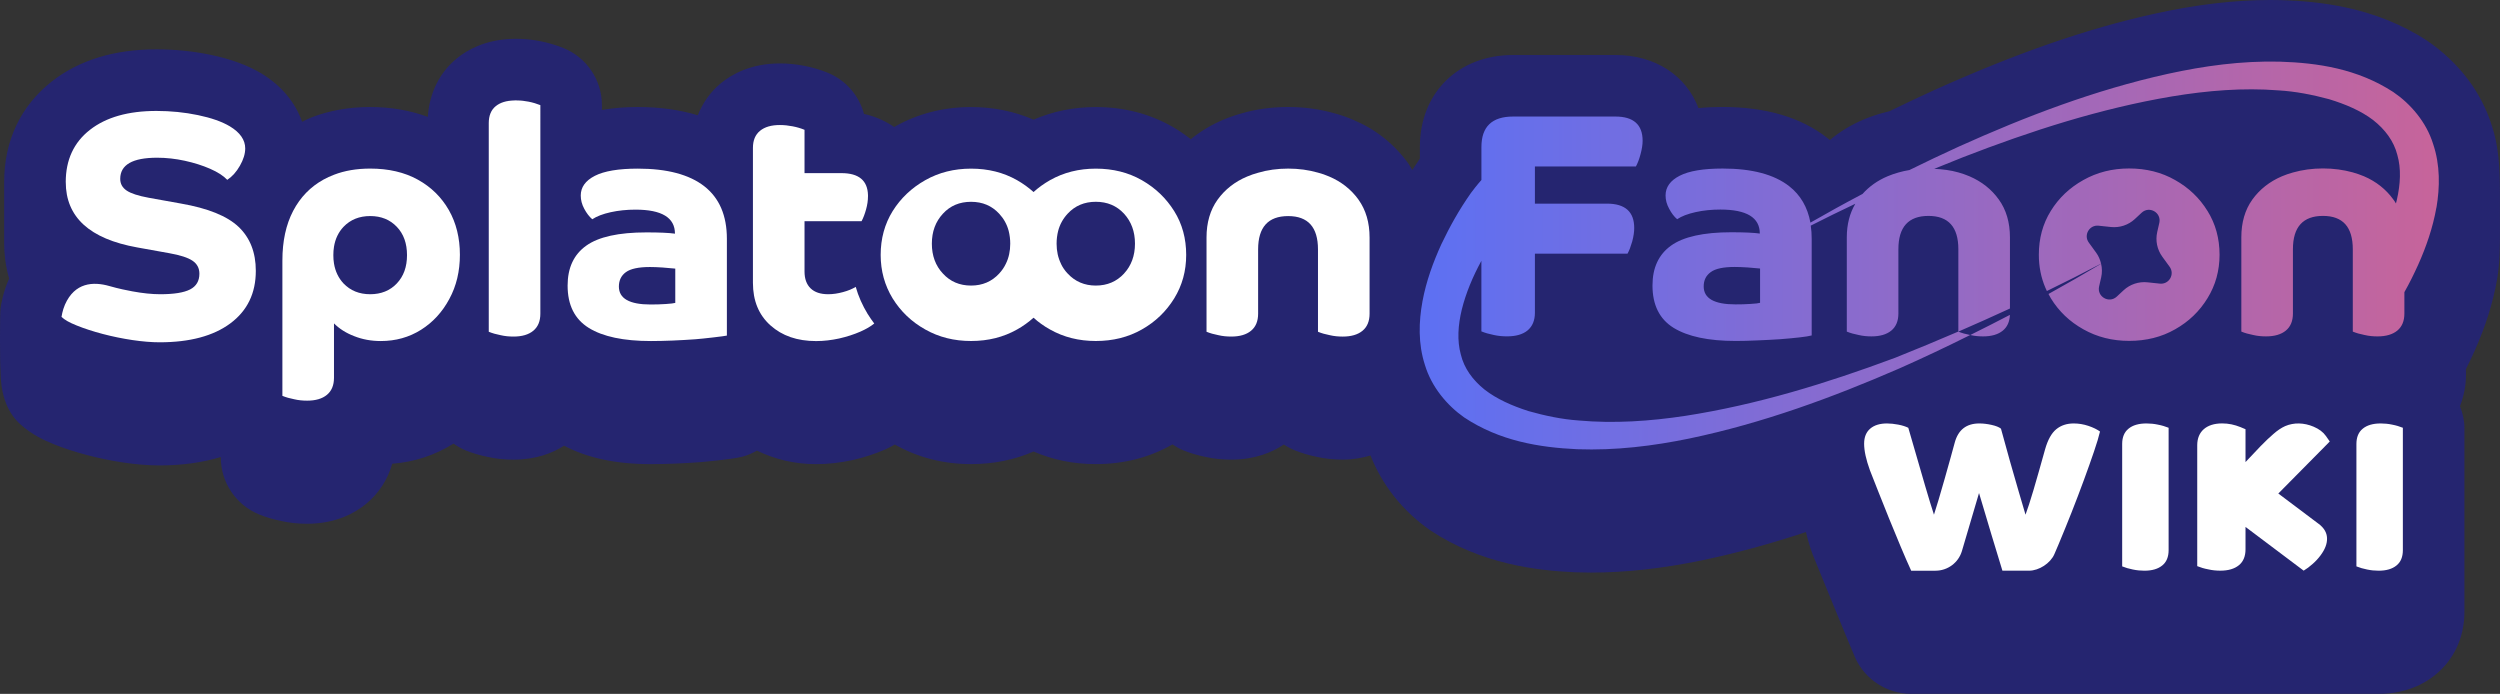
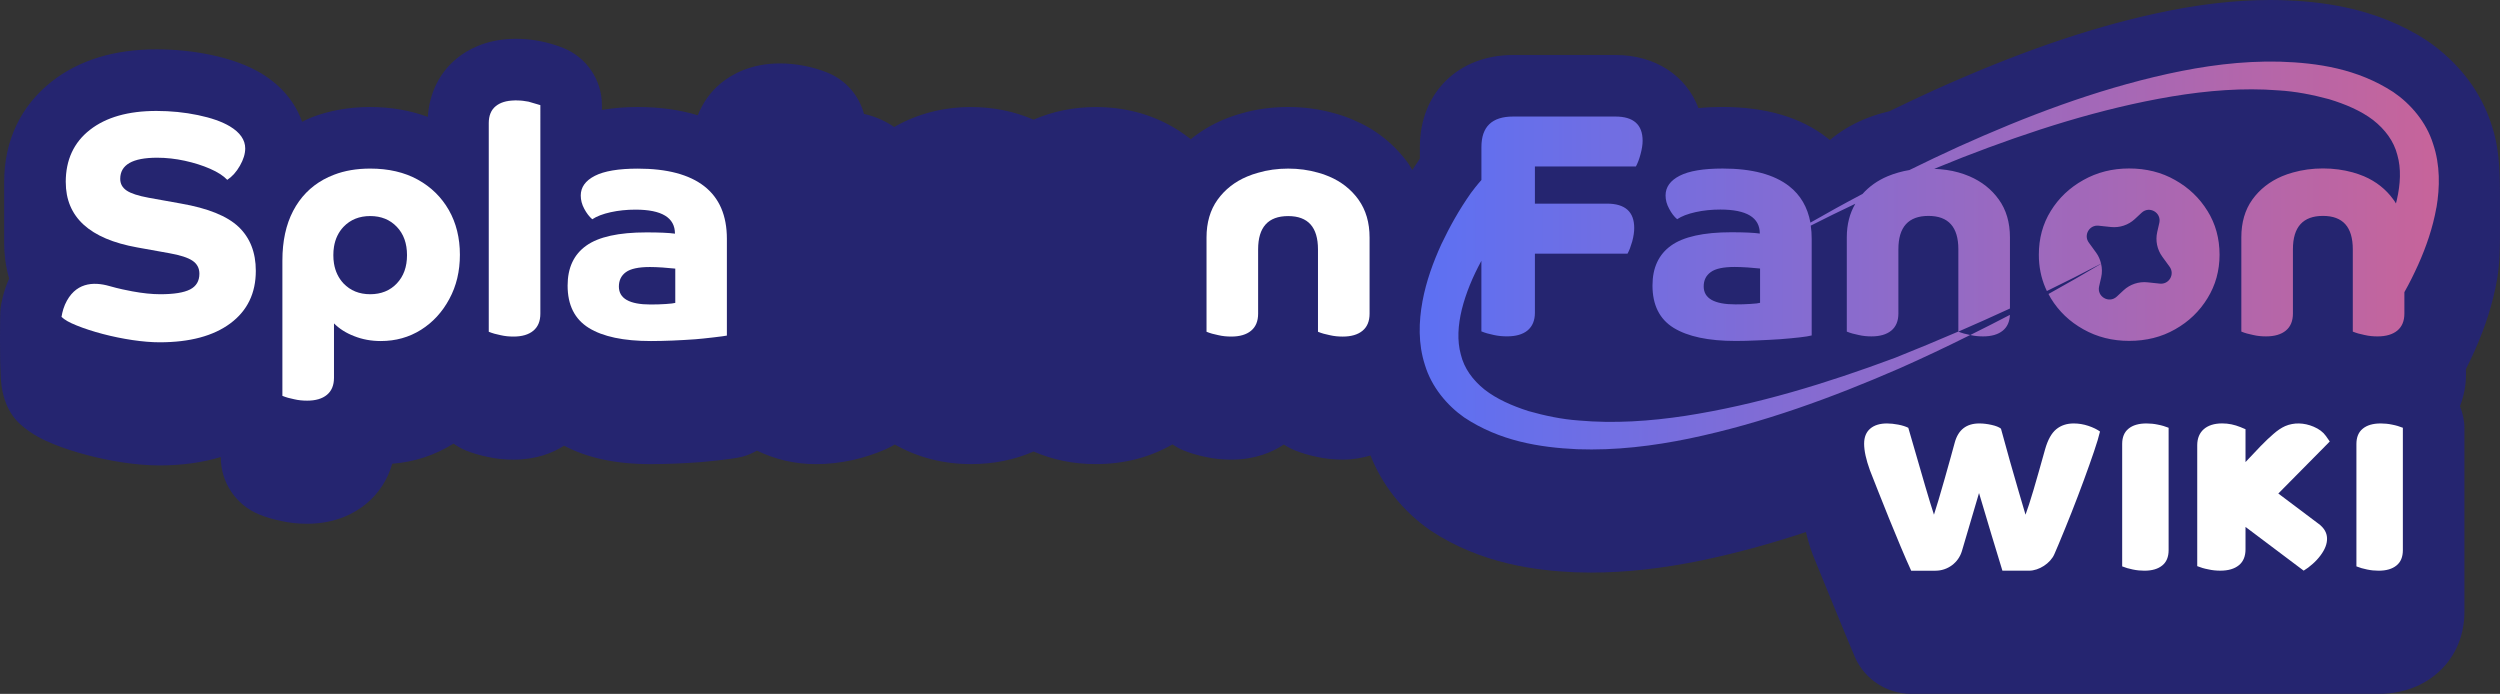
<svg xmlns="http://www.w3.org/2000/svg" id="Layer_1" data-name="Layer 1" viewBox="0 0 129.714 36">
  <rect x="0" y="0" width="129.714" height="36" fill="#333333" stroke="none" />
  <defs>
    <style>
      .cls-1 {
        fill: #fff;
      }

      .cls-2 {
        fill: #252570;
      }

      .cls-3 {
        fill: url(#linear-gradient);
      }
    </style>
    <linearGradient id="linear-gradient" x1="73.663" y1="13.258" x2="126.538" y2="13.258" gradientUnits="userSpaceOnUse">
      <stop offset=".013" stop-color="#5e70f2" />
      <stop offset="1" stop-color="#c7649a" />
    </linearGradient>
  </defs>
  <path class="cls-2" d="M.216,9.446c0-2.148.858-3.955,2.48-5.226,1.412-1.102,3.235-1.66,5.421-1.66.954,0,1.896.095,2.799.282,1.053.22,1.913.534,2.636.962,1.05.635,1.773,1.514,2.122,2.515.166-.078.32-.162.504-.233.921-.354,1.939-.533,3.029-.533,1.079,0,2.078.176,2.99.512.081-1.227.6-2.304,1.521-3.046.515-.422,1.437-.949,2.814-.999.08-.005.156-.008.225-.008.09,0,.175.002.257.007.328.01.661.049,1.016.118.416.082.816.2,1.197.353,1.21.486,2.004,1.66,2.004,2.964v.251c.563-.097,1.175-.152,1.861-.152,1.152,0,2.188.147,3.112.428.258-.642.652-1.213,1.198-1.662.568-.467,1.562-1.028,3.061-1.028.416,0,.844.042,1.272.125.419.081.831.203,1.22.362.937.385,1.62,1.183,1.874,2.133.589.13,1.111.368,1.57.679.012-.007.022-.015.034-.022,1.19-.672,2.517-1.013,3.95-1.013,1.157,0,2.245.22,3.243.655,1.004-.437,2.084-.655,3.23-.655,1.45,0,2.786.343,3.97,1.018.34.194.656.415.958.65.504-.41,1.067-.751,1.693-1.013.31-.131.641-.245.97-.334.706-.208,1.534-.324,2.39-.324.837,0,1.654.112,2.426.334.286.074.636.196.973.343,1.141.48,2.108,1.246,2.841,2.261.076.106.131.222.199.332.129-.2.259-.398.394-.592v-.602c0-2.811,1.99-4.774,4.84-4.774h5.306c2.078,0,3.675,1.074,4.309,2.755.389-.039.804-.058,1.251-.058,2.24,0,4.062.536,5.416,1.592.051.04.101.081.151.122.519-.434,1.104-.79,1.748-1.062.307-.129.633-.243.96-.333.114-.034.244-.068.384-.099.762-.371,1.509-.725,2.263-1.069,4.313-1.943,7.957-3.209,11.477-3.987,2.188-.481,4.163-.715,6.042-.715.179,0,.358.002.538.007,1.968.061,4.866.344,7.554,2.089,1.659,1.125,2.839,2.681,3.378,4.418.356,1.041.423,2.189.423,3.505.005.264.002,1.808.001,1.913,0,.803.003,1.67-.148,2.563-.217,1.234-.602,2.449-1.179,3.739-.151.333-.294.634-.437.916v.314c0,.575-.118,1.111-.309,1.611.135.354.23.726.23,1.12v9.546c0,1.326-.54,2.491-1.519,3.28-.526.434-1.489.979-2.93.979l-24.256-.001c-1.246,0-2.378-.725-2.9-1.856-.176-.38-2.215-5.38-2.215-5.38-.152-.417-.261-.795-.345-1.157-1.865.618-3.638,1.1-5.384,1.465-2.083.43-3.968.638-5.772.638-.273,0-.548-.005-.824-.015-1.971-.09-4.857-.413-7.522-2.183-1.457-1.021-2.502-2.376-3.092-3.877-.421.122-.886.214-1.442.214-.472,0-.909-.046-1.333-.141-.411-.082-.799-.198-1.156-.343-.201-.082-.39-.182-.566-.3-.597.4-1.491.785-2.729.785-.472,0-.909-.046-1.333-.141-.411-.082-.799-.198-1.156-.343-.201-.082-.386-.189-.562-.307-.009.005-.016.011-.024.016-1.166.664-2.502,1.007-3.951,1.007-1.15,0-2.233-.219-3.23-.653-.989.432-2.081.653-3.243.653-1.433,0-2.761-.341-3.949-1.012-.002-.001-.004-.003-.006-.004-.16.086-.314.174-.491.253-.534.233-1.099.417-1.693.552-.663.144-1.291.213-1.901.213-1.124,0-2.153-.256-3.07-.702-.23.129-.472.24-.736.31-.564.151-2.216.29-2.232.291-.412.03-.838.054-1.276.073-.458.018-.873.028-1.257.028-1.839,0-3.307-.326-4.505-.957-.595.378-1.45.724-2.626.724-.472,0-.909-.046-1.333-.141-.411-.082-.8-.198-1.156-.343-.224-.091-.428-.213-.621-.348-.967.605-2.033.955-3.181,1.044-.232.82-.696,1.537-1.358,2.084-.574.472-1.566,1.03-3.059,1.03-.472,0-.909-.046-1.332-.141-.42-.084-.802-.197-1.165-.346-1.198-.492-1.981-1.66-1.981-2.955v-.02c-.953.286-2.011.436-3.175.436-.578,0-1.211-.051-1.883-.151-.64-.096-1.273-.226-1.883-.387-.63-.166-1.214-.357-1.733-.567-.513-.206-1.115-.488-1.708-1.012C.282,21.332.027,20.279.027,19.237c-.033-.263-.04-2.959.001-3.245.033-.233.14-.843.417-1.471.009-.021.022-.038.031-.058-.204-.711-.26-1.36-.26-1.823v-3.194Z" />
  <g>
    <path class="cls-1" d="M99.866,25.139c.21.714.369,1.236.479,1.565.06-.18.14-.437.239-.771.1-.335.205-.696.315-1.086.109-.39.213-.754.307-1.093.095-.339.168-.604.218-.794.18-.659.604-.989,1.273-.989.2,0,.412.025.637.075.225.05.386.115.487.195.15.549.305,1.109.464,1.678.161.569.313,1.099.457,1.588.145.489.263.889.353,1.198.109-.29.246-.714.412-1.273.165-.559.367-1.268.606-2.127.14-.489.332-.833.577-1.034.244-.2.547-.3.906-.3.26,0,.514.043.765.127.249.085.449.182.599.292-.06.26-.165.609-.315,1.049-.149.44-.324.931-.524,1.476-.199.544-.412,1.101-.636,1.67-.225.569-.448,1.116-.667,1.64-.077.184-.153.361-.227.53-.206.472-.796.855-1.311.855h-1.384c-.059-.16-1.043-3.45-1.213-4.029-.067.239-.555,1.896-.888,3.01-.181.606-.738,1.02-1.371,1.02l-1.261-0c-.161-.349-.34-.761-.54-1.236-.199-.474-.402-.964-.606-1.468-.205-.504-.395-.978-.569-1.423-.175-.444-.317-.806-.427-1.086-.199-.549-.3-1.009-.3-1.378,0-.339.105-.599.315-.779.21-.18.499-.27.869-.27.18,0,.374.02.584.06s.384.095.524.165c.36,1.249.644,2.23.854,2.944Z" />
    <path class="cls-1" d="M111.967,22.033c-.2-.043-.401-.062-.597-.062-.401,0-.711.091-.931.272-.219.177-.329.444-.329.792v6.352c.167.067.353.124.554.162.2.043.401.062.601.062.396,0,.706-.091.926-.272.219-.177.329-.444.329-.792v-6.352c-.167-.067-.353-.124-.554-.162Z" />
    <path class="cls-1" d="M124.121,22.033c-.2-.043-.401-.062-.597-.062-.401,0-.711.091-.931.272-.219.177-.329.444-.329.792v6.352c.167.067.353.124.554.162.201.043.401.062.601.062.396,0,.706-.091.926-.272.22-.177.329-.444.329-.792v-6.352c-.167-.067-.353-.124-.554-.162Z" />
    <path class="cls-1" d="M120.304,27.18l-2.092-1.573c1.076-1.086,2.288-2.315,2.421-2.448l.248-.253-.205-.291c-.138-.196-.353-.358-.635-.477-.496-.21-1.021-.224-1.475-.029-.2.091-.401.224-.611.41-.186.157-.401.363-.658.625-.239.248-.783.826-.787.83v-1.704l-.262-.11c-.153-.062-.31-.11-.468-.143-.157-.033-.324-.048-.487-.048-.807,0-1.288.42-1.288,1.126v6.28c.177.072.367.129.577.167.205.048.415.067.625.067.41,0,.73-.095.959-.282.229-.186.344-.463.344-.826v-1.162l3.017,2.269c.154-.093.311-.208.462-.345.155-.134.291-.283.411-.443.238-.317.352-.619.339-.903-.009-.282-.157-.53-.435-.739Z" />
  </g>
  <g>
    <path class="cls-1" d="M3.411,9.447c0-1.153.419-2.056,1.255-2.71.838-.654,1.987-.981,3.451-.981.742,0,1.459.072,2.153.216.692.144,1.244.338,1.655.582.532.321.798.704.798,1.147,0,.277-.091.577-.275.898-.183.322-.402.565-.656.732-.2-.211-.497-.402-.89-.574-.394-.172-.832-.31-1.314-.416-.482-.105-.961-.158-1.438-.158-1.274,0-1.912.366-1.912,1.097,0,.255.111.457.333.607.221.15.604.274,1.147.374l1.663.299c1.408.244,2.408.649,3.002,1.214.592.565.89,1.325.89,2.278,0,1.164-.441,2.073-1.322,2.727-.882.654-2.104.981-3.667.981-.421,0-.892-.039-1.413-.116-.521-.078-1.034-.183-1.539-.316-.504-.133-.956-.28-1.355-.441-.398-.161-.597-.276-.786-.443,0,0,.049-.341.179-.637.507-1.151,1.463-1.208,2.311-.964.475.137.927.226,1.181.273.538.1,1.024.15,1.455.15.709,0,1.226-.083,1.547-.249.321-.166.482-.438.482-.815,0-.288-.119-.513-.357-.674-.238-.161-.64-.291-1.205-.391l-1.663-.299c-2.473-.443-3.709-1.574-3.709-3.392Z" />
-     <path class="cls-1" d="M27.421,5.274c-.196-.038-.391-.062-.582-.062-.029-.005-.053-.005-.081-.005-.024,0-.052,0-.076.005-.406.01-.725.105-.959.296-.243.196-.363.492-.363.878v10.828c.186.076.391.134.616.177.219.052.444.072.668.072.439,0,.783-.1,1.026-.301.243-.2.367-.496.367-.883V5.455c-.191-.076-.396-.138-.616-.181Z" />
+     <path class="cls-1" d="M27.421,5.274c-.196-.038-.391-.062-.582-.062-.029-.005-.053-.005-.081-.005-.024,0-.052,0-.076.005-.406.01-.725.105-.959.296-.243.196-.363.492-.363.878v10.828c.186.076.391.134.616.177.219.052.444.072.668.072.439,0,.783-.1,1.026-.301.243-.2.367-.496.367-.883V5.455Z" />
    <path class="cls-1" d="M37.714,17.412c-.123.033-1.255.163-1.638.191-.382.028-.776.05-1.181.067-.404.016-.779.025-1.122.025-1.419,0-2.493-.228-3.225-.682-.732-.455-1.097-1.186-1.097-2.195,0-.92.321-1.61.965-2.07.642-.46,1.684-.69,3.125-.69.676,0,1.17.022,1.48.066,0-.831-.682-1.247-2.045-1.247-.455,0-.884.044-1.289.133-.404.089-.723.211-.956.366-.155-.133-.294-.313-.415-.54-.123-.227-.183-.457-.183-.69,0-.432.243-.773.731-1.023.488-.249,1.23-.374,2.229-.374,1.518,0,2.668.305,3.45.914.781.61,1.172,1.519,1.172,2.727v5.022ZM33.757,15.799c.277,0,.54-.008.79-.025.249-.016.412-.036.49-.058v-1.779c-.2-.022-.422-.041-.665-.058-.244-.016-.461-.025-.649-.025-.588,0-1.003.089-1.247.266-.244.177-.365.427-.365.748,0,.621.549.931,1.647.931Z" />
    <path class="cls-1" d="M70.489,10.361c-.382-.53-.892-.935-1.527-1.203-.186-.081-.377-.148-.577-.2-.482-.138-.997-.21-1.546-.21-.554,0-1.074.072-1.56.215-.196.053-.387.119-.568.196-.639.267-1.155.673-1.537,1.203-.382.534-.573,1.188-.573,1.961v4.891c.186.076.391.134.616.177.219.052.444.072.668.072.439,0,.783-.1,1.026-.301.243-.2.367-.496.367-.883v-3.34c0-1.15.52-1.727,1.56-1.727,1.031,0,1.546.577,1.546,1.727v4.276c.186.076.391.134.616.177.22.052.444.072.668.072.439,0,.783-.1,1.026-.301.243-.2.367-.496.367-.883v-3.956c0-.773-.191-1.427-.573-1.961Z" />
    <g>
-       <path class="cls-1" d="M45.02,16.292c-.272-.449-.482-.916-.62-1.408-.177.11-.396.2-.663.272-.262.072-.52.11-.763.11-.401,0-.702-.1-.916-.305-.21-.205-.315-.496-.315-.873v-2.61h2.959c.091-.167.167-.372.234-.611.067-.239.1-.468.1-.687v-.052c-.019-.764-.477-1.145-1.379-1.145h-1.914v-2.248c-.186-.076-.391-.138-.616-.181-.219-.043-.444-.067-.663-.067-.444,0-.787.1-1.031.301-.243.2-.367.492-.367.883v7.001c0,.931.301,1.665.907,2.209.606.544,1.393.816,2.372.816.396,0,.797-.048,1.193-.134.401-.091.768-.21,1.107-.358.291-.129.53-.267.716-.42-.119-.157-.234-.32-.339-.492Z" />
-       <path class="cls-1" d="M60.924,10.953c-.418-.668-.976-1.203-1.679-1.604-.703-.401-1.499-.599-2.388-.599-.877,0-1.668.198-2.377.599-.314.18-.599.383-.854.616-.256-.232-.54-.436-.854-.616-.709-.401-1.499-.599-2.388-.599-.877,0-1.668.198-2.377.599-.709.401-1.273.936-1.691,1.604-.413.668-.622,1.429-.622,2.272,0,.831.209,1.581.622,2.26.418.674.982,1.214,1.691,1.61.709.401,1.499.598,2.377.598.889,0,1.679-.198,2.388-.598.314-.174.599-.384.854-.61.256.232.54.436.854.61.709.401,1.499.598,2.377.598.889,0,1.685-.198,2.388-.598.703-.395,1.261-.936,1.679-1.61.418-.68.622-1.429.622-2.26,0-.843-.203-1.604-.622-2.272ZM51.842,14.195c-.383.413-.866.622-1.459.622-.593,0-1.081-.209-1.458-.622-.384-.407-.575-.93-.575-1.551,0-.628.192-1.145.575-1.557.378-.413.866-.616,1.458-.616.593,0,1.075.203,1.459.616.238.256.407.558.494.895.052.209.081.43.081.662,0,.384-.075.732-.227,1.04-.087.186-.203.354-.349.511ZM58.321,14.195c-.384.413-.872.622-1.464.622-.587,0-1.075-.209-1.459-.622-.145-.151-.261-.32-.349-.506v-.006c-.151-.308-.227-.657-.227-1.04,0-.232.029-.453.081-.662.087-.337.256-.639.494-.895.383-.413.872-.616,1.459-.616.593,0,1.081.203,1.464.616.378.413.569.93.569,1.557,0,.622-.192,1.145-.569,1.551Z" />
-     </g>
+       </g>
    <path class="cls-1" d="M23.289,10.9c-.382-.668-.921-1.198-1.613-1.58-.692-.382-1.517-.573-2.467-.573-.697,0-1.322.105-1.88.32-.186.072-.367.153-.539.248-.682.377-1.207.916-1.58,1.627-.372.711-.558,1.57-.558,2.577v7.02c.186.076.391.134.616.177.219.052.444.072.668.072.439,0,.783-.1,1.026-.301s.367-.496.367-.883v-2.825c.277.277.625.501,1.05.663.42.167.878.253,1.379.253.773,0,1.47-.196,2.085-.582.616-.387,1.107-.921,1.47-1.599.367-.673.549-1.441.549-2.295,0-.873-.191-1.646-.573-2.319ZM20.588,14.708c-.353.372-.816.558-1.379.558-.568,0-1.026-.186-1.384-.558-.262-.282-.429-.625-.496-1.036-.024-.138-.033-.282-.033-.434,0-.153.01-.296.033-.434.067-.415.234-.759.496-1.036.358-.372.816-.558,1.384-.558.563,0,1.026.186,1.379.558.353.367.53.859.53,1.47,0,.611-.177,1.098-.53,1.47Z" />
  </g>
  <path class="cls-3" d="M102.225,17.382c-1.241.62-2.477,1.203-3.67,1.732-3.498,1.522-7.106,2.844-10.89,3.636-1.894.391-3.841.63-5.827.558-1.971-.091-4.023-.425-5.87-1.651-.897-.63-1.694-1.589-2.033-2.715-.363-1.112-.32-2.267-.129-3.307.196-1.055.554-2.028.978-2.959.444-.931.916-1.78,1.537-2.663.086-.119.325-.429.544-.673v-1.713c0-1.055.549-1.58,1.646-1.58h5.306c.94,0,1.412.42,1.412,1.26,0,.2-.038.434-.11.701-.072.267-.153.477-.239.63h-5.24v1.928h3.741c.945,0,1.412.425,1.412,1.265,0,.2-.033.434-.105.701-.076.262-.153.472-.243.63h-4.805v3.064c0,.401-.129.706-.377.916-.253.21-.611.31-1.069.31-.229,0-.463-.019-.692-.072-.234-.048-.444-.105-.639-.186v-3.66c-.449.821-.807,1.68-1.017,2.529-.196.806-.248,1.613-.052,2.324.172.721.616,1.331,1.236,1.828.63.492,1.427.84,2.267,1.112.845.239,1.728.429,2.634.492,1.809.162,3.674.038,5.521-.243,3.698-.573,7.33-1.689,10.875-3.011,1.078-.429,2.181-.888,3.278-1.36.186.076.391.134.616.177ZM126.414,10.768c-.186,1.055-.53,2.038-.945,2.968-.224.492-.453.959-.716,1.422v1.112c0,.387-.124.682-.367.883-.243.2-.587.301-1.026.301-.224,0-.449-.019-.668-.072-.224-.043-.429-.1-.616-.177v-4.276c0-1.15-.515-1.727-1.546-1.727-1.04,0-1.56.577-1.56,1.727v3.34c0,.387-.124.682-.367.883-.243.2-.587.301-1.026.301-.224,0-.449-.019-.668-.072-.224-.043-.429-.1-.616-.177v-4.891c0-.773.191-1.427.573-1.961.382-.53.897-.935,1.537-1.207.181-.076.372-.143.568-.196.487-.138,1.007-.21,1.56-.21.549,0,1.064.072,1.546.205.2.057.391.124.577.2.635.272,1.145.678,1.527,1.207.048.062.091.129.129.196,0,.005.005.005.005.01.019-.062.033-.129.048-.191.186-.811.229-1.622.024-2.329-.181-.716-.635-1.322-1.26-1.813-.635-.482-1.436-.821-2.281-1.078-.849-.229-1.732-.406-2.639-.458-1.813-.143-3.679.01-5.516.315-3.689.62-7.311,1.785-10.837,3.154-.491.196-.983.391-1.47.592-.007.003-.015.006-.022.01.438.021.857.074,1.249.186.196.052.387.124.573.2.635.272,1.145.673,1.527,1.207.382.53.577,1.188.577,1.961v3.694c-.883.41-1.78.806-2.677,1.198v-4.276c0-1.15-.515-1.727-1.551-1.727-1.04,0-1.56.577-1.56,1.727v3.34c0,.387-.124.682-.367.883-.243.2-.587.301-1.026.301-.224,0-.449-.019-.668-.072-.224-.043-.43-.1-.616-.177v-4.891c0-.671.153-1.25.441-1.74-.005.003-.011.005-.016.007-.768.363-1.537.74-2.295,1.126.033.215.048.439.048.678v5.02c-.119.033-.329.067-.62.1-.296.033-.635.067-1.016.095-.382.024-.778.048-1.179.062-.406.019-.783.029-1.126.029-1.417,0-2.491-.229-3.226-.682-.73-.453-1.093-1.188-1.093-2.195,0-.921.32-1.608.964-2.071.639-.458,1.685-.692,3.126-.692.673,0,1.169.024,1.479.067,0-.83-.682-1.245-2.047-1.245-.453,0-.883.043-1.288.134-.406.091-.721.21-.954.367-.158-.134-.296-.315-.415-.544-.124-.224-.186-.453-.186-.687,0-.434.243-.773.735-1.026.487-.248,1.226-.372,2.229-.372,1.517,0,2.668.305,3.45.916.587.458.954,1.088,1.102,1.89.883-.506,1.78-1.002,2.687-1.479.005-.003.01-.005.015-.008.35-.39.781-.698,1.302-.918.181-.076.372-.143.563-.196.184-.054.375-.094.569-.127.001-.001.003-.001.004-.002.845-.415,1.694-.821,2.553-1.212,3.474-1.565,7.063-2.94,10.842-3.775,1.885-.415,3.827-.682,5.812-.635,1.98.062,4.032.367,5.893,1.575.907.616,1.718,1.565,2.066,2.687.377,1.107.353,2.262.177,3.307ZM91.321,13.932c-.2-.019-.42-.038-.663-.057-.243-.014-.463-.024-.649-.024-.587,0-1.002.086-1.245.267-.248.177-.367.425-.367.744,0,.62.549.931,1.646.931.277,0,.539-.005.792-.024.248-.014.41-.033.487-.057v-1.78ZM102.893,17.454c.439,0,.783-.1,1.026-.301.229-.186.353-.463.367-.816-.682.353-1.37.706-2.057,1.045.219.052.439.072.663.072ZM114.537,10.945c-.415-.673-.974-1.207-1.68-1.603-.701-.401-1.498-.601-2.386-.601-.873,0-1.665.2-2.376.601-.711.396-1.274.931-1.689,1.603-.415.668-.62,1.427-.62,2.271,0,.616.115,1.193.344,1.723l.072.157c.001.001.001.002.002.003.962-.467,1.903-.942,2.811-1.421-.048-.203-.131-.397-.256-.569l-.381-.524c-.282-.387.029-.925.505-.875l.644.068c.454.048.906-.103,1.24-.413l.355-.33c.399-.37,1.036-.002.915.528l-.108.473c-.102.445-.006.912.262,1.281l.381.524c.282.387-.029.925-.505.875l-.644-.068c-.454-.048-.906.103-1.24.413l-.355.33c-.399.37-1.036.002-.915-.528l.108-.473c.054-.235.049-.475-.004-.704-.875.522-1.791,1.047-2.73,1.567.039.073.075.147.12.22.415.678.978,1.217,1.689,1.613.711.401,1.503.601,2.376.601.888,0,1.685-.2,2.386-.601.706-.396,1.265-.935,1.68-1.613.415-.673.625-1.427.625-2.257,0-.845-.21-1.603-.625-2.271Z" />
</svg>